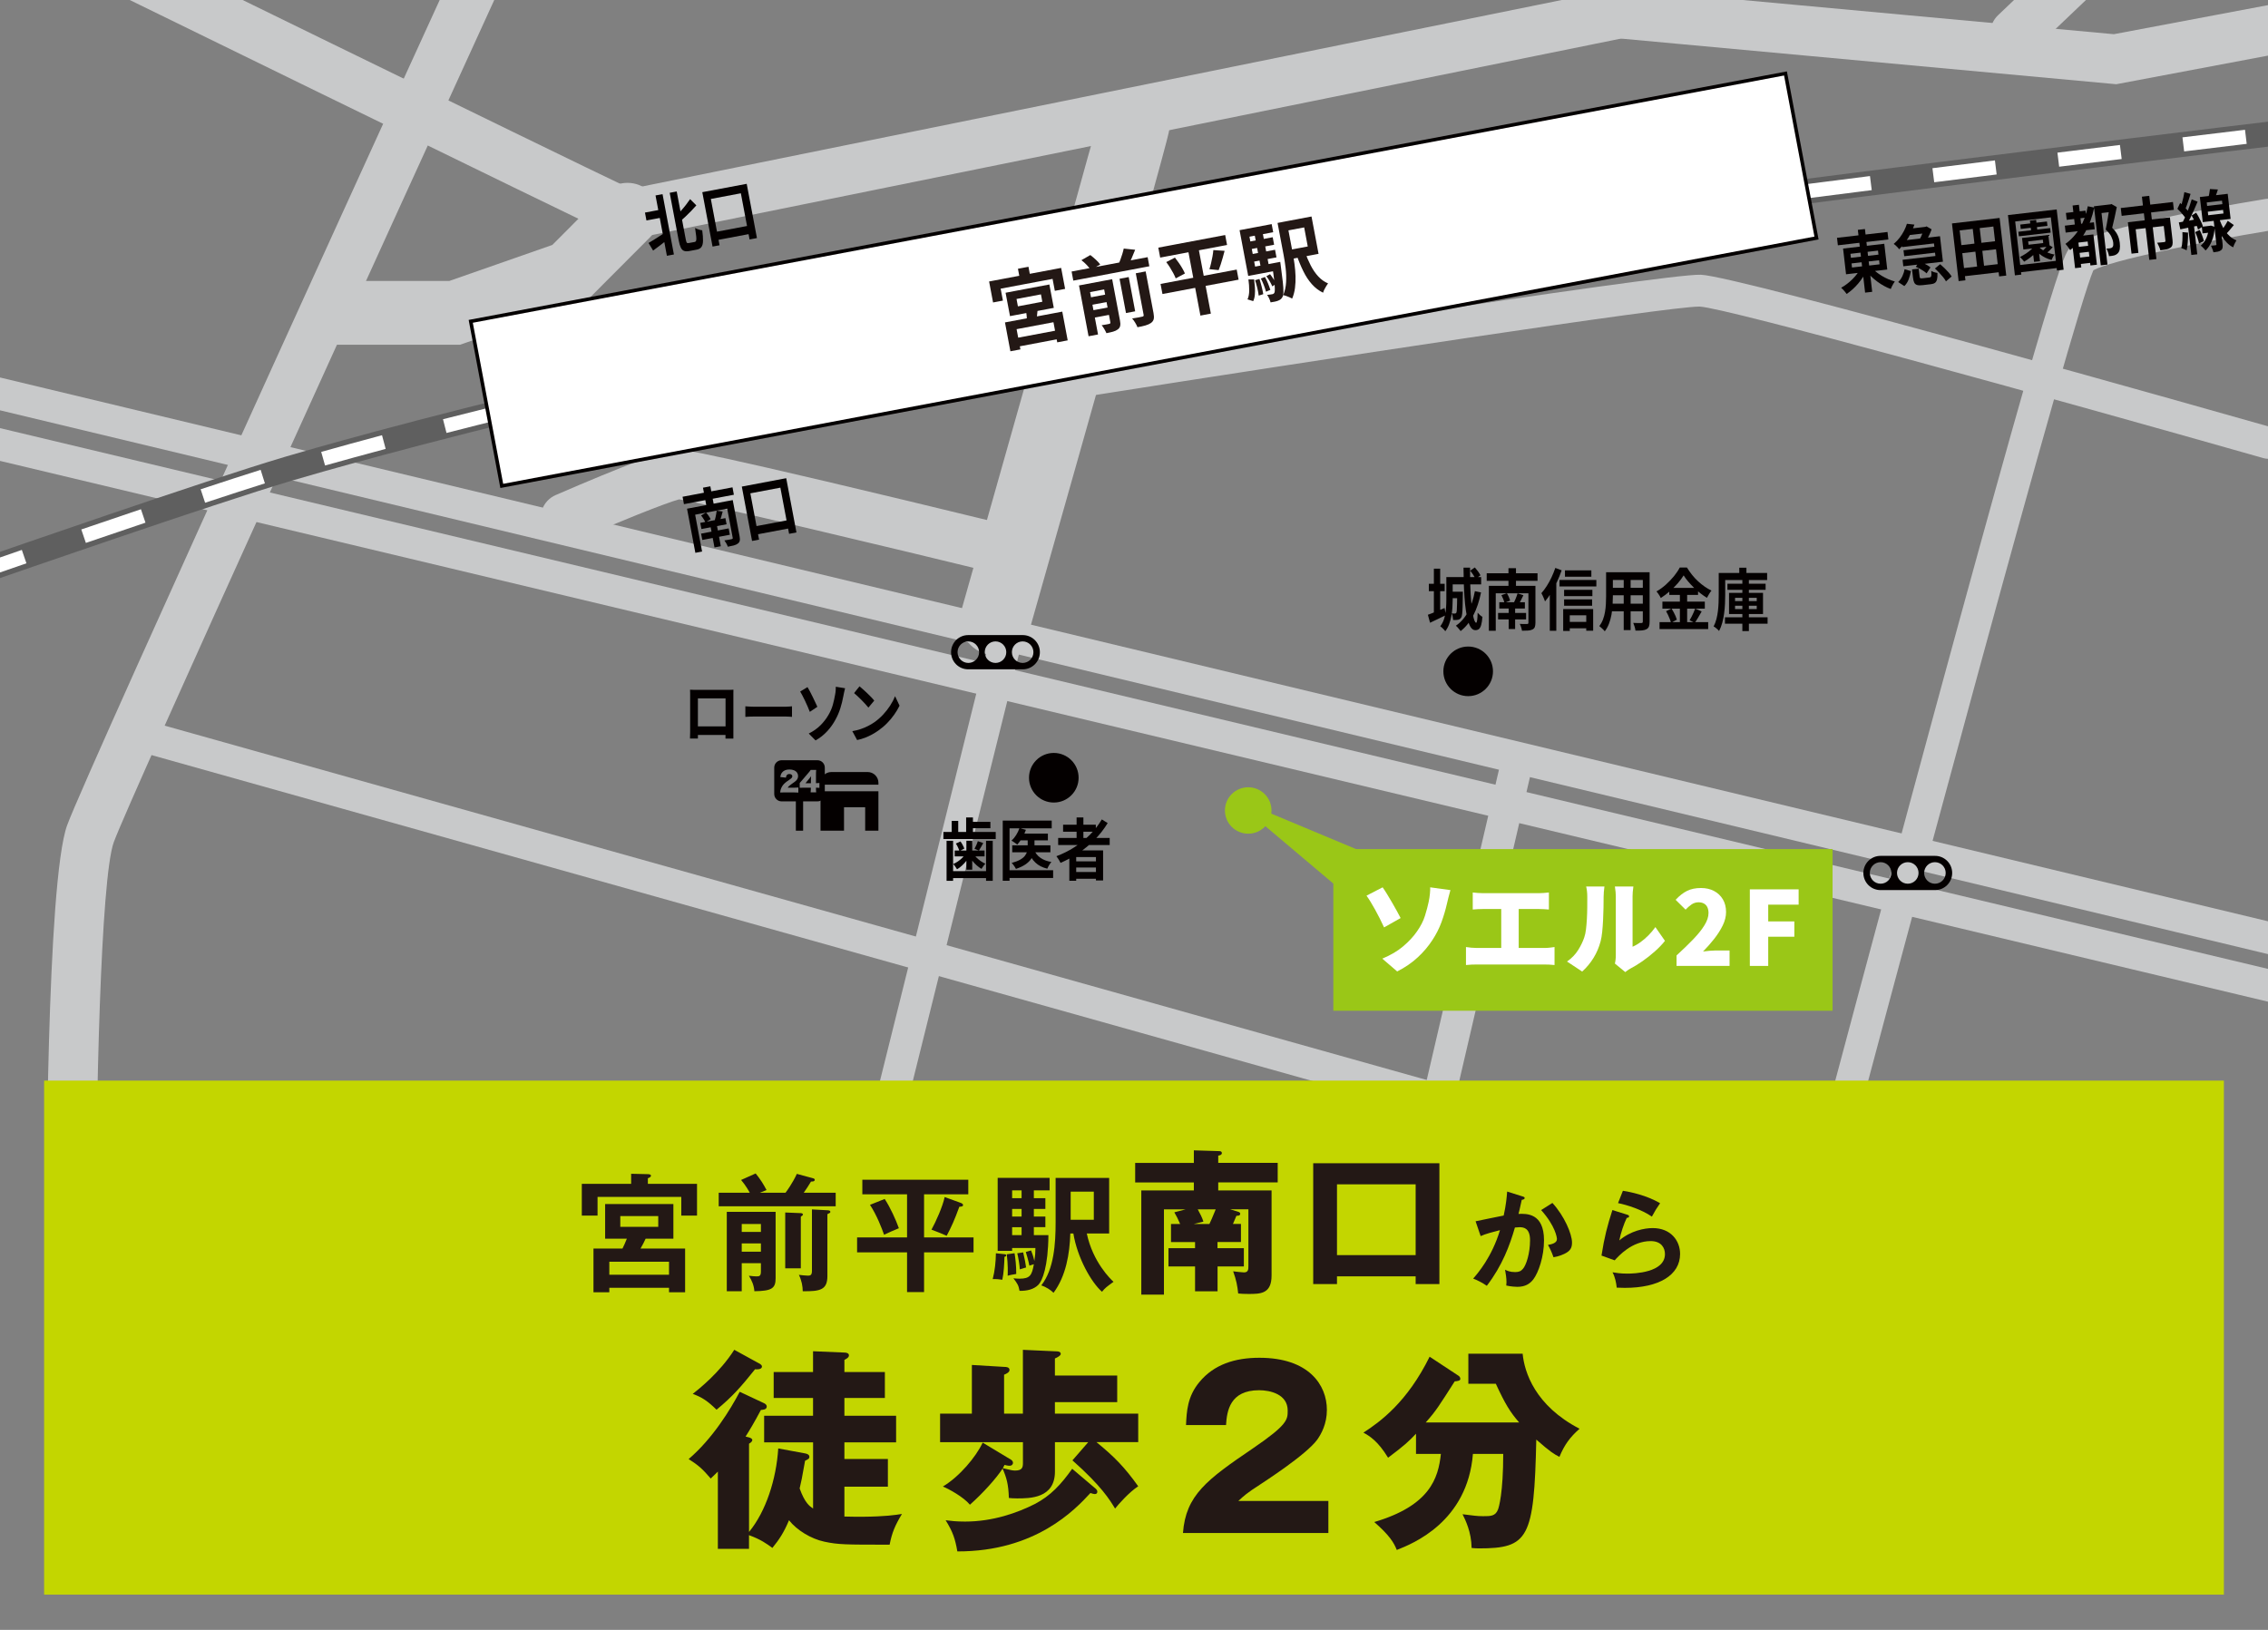
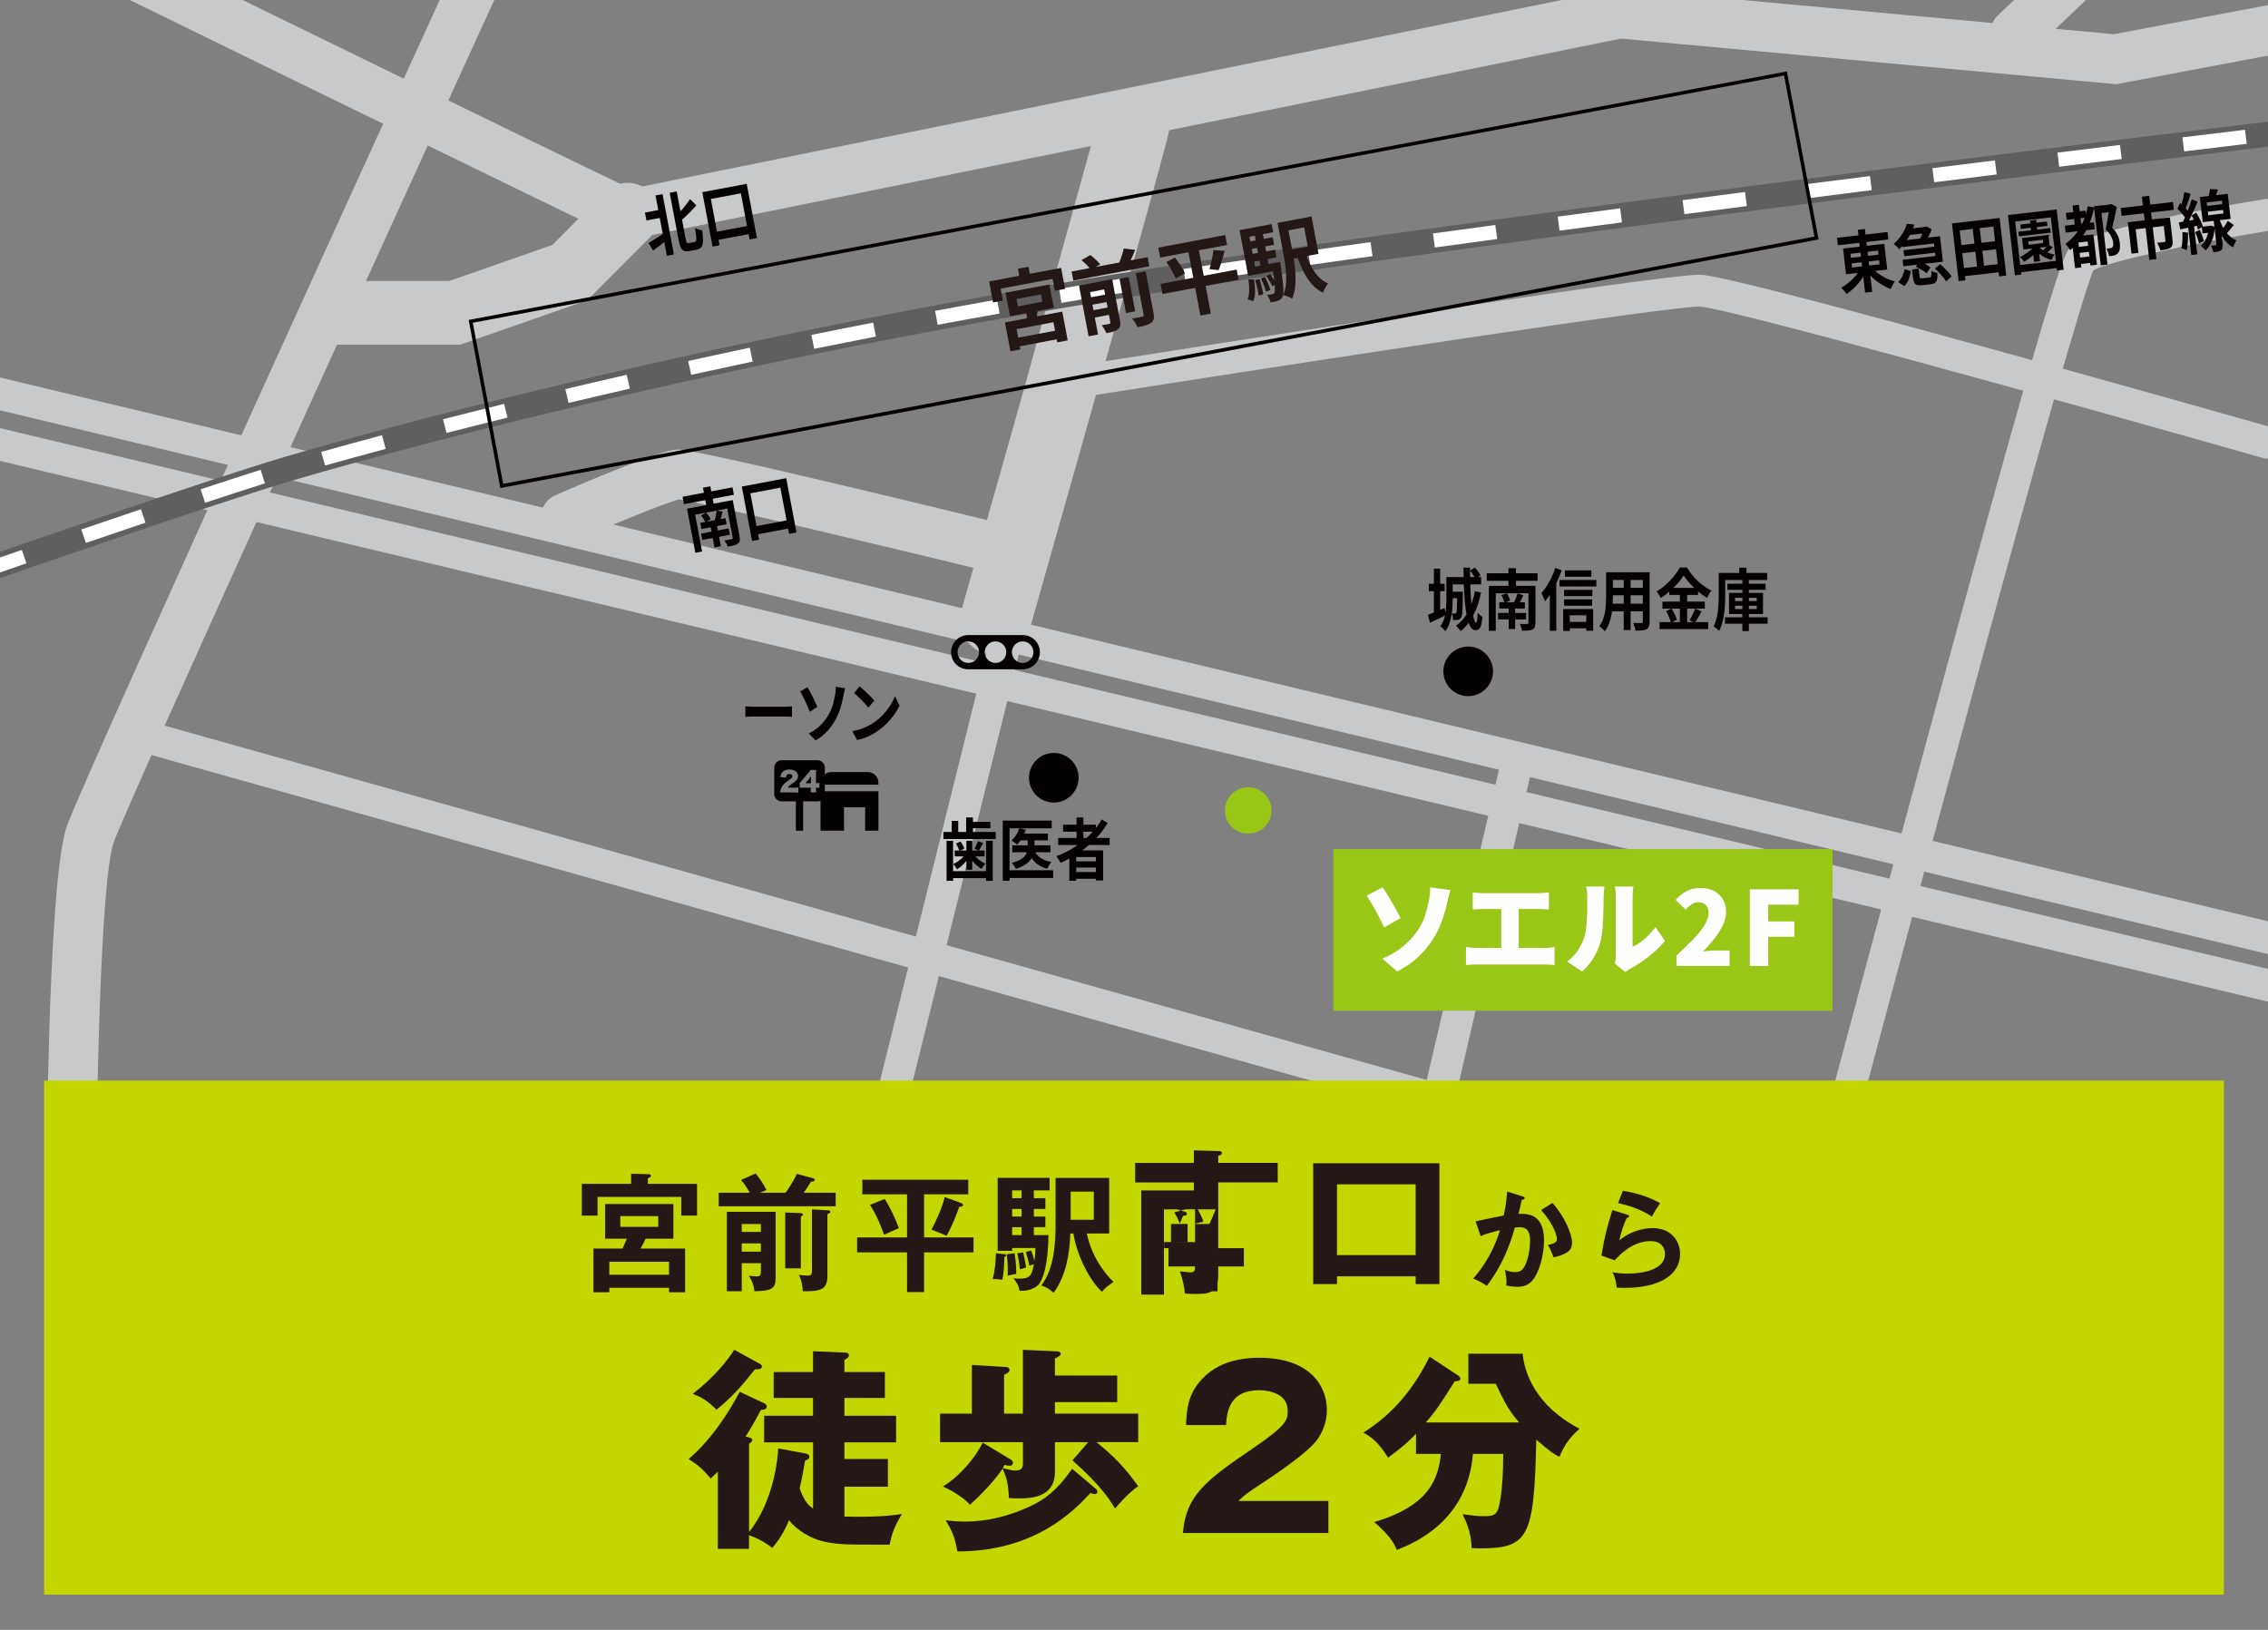
<svg xmlns="http://www.w3.org/2000/svg" id="_レイヤー_6" data-name="レイヤー 6" viewBox="0 0 640 460">
  <rect x="0" y="0" width="640" height="460" fill="#808080" stroke="none" />
  <defs>
    <style>
      .cls-1 {
        fill: none;
      }

      .cls-2 {
        fill: #5f5f5f;
      }

      .cls-3 {
        fill: #040000;
      }

      .cls-4 {
        fill: #c8c9ca;
      }

      .cls-5 {
        fill: #231815;
      }

      .cls-6 {
        fill: #fff;
      }

      .cls-7 {
        fill: #c3d600;
      }

      .cls-8 {
        fill: #9ac717;
      }

      .cls-9 {
        clip-path: url(#clippath);
      }
    </style>
    <clipPath id="clippath">
      <rect class="cls-1" width="640" height="460" />
    </clipPath>
  </defs>
  <g class="cls-9">
    <g>
      <path class="cls-4" d="M20.06,357.52c-3.86,0-7-3.13-7-6.99,0-10.36.08-101.66,5.89-117.63,5.58-15.36,110.55-244.79,115.02-254.55,1.61-3.52,5.76-5.06,9.28-3.45,3.51,1.61,5.06,5.76,3.45,9.28C108.95,66.66,36.42,225.81,32.11,237.68c-3.74,10.28-5.08,74.66-5.04,112.83,0,3.87-3.13,7-6.99,7.01h0Z" />
      <path class="cls-4" d="M176.24,67.91l-2.07-.94C163.47,62.1,17.35-9.41,11.14-12.45c-3.47-1.7-4.91-5.89-3.21-9.36,1.7-3.47,5.89-4.91,9.36-3.21,1.46.71,139.85,68.45,160.66,78.31L456.64-3.23l1.03.09,138.83,12.79,58.65-11.06c3.79-.71,7.46,1.78,8.18,5.58.72,3.8-1.78,7.46-5.58,8.18l-60.57,11.42-139.76-12.88-281.16,57.01Z" />
      <path class="cls-4" d="M568.65,16.37c-1.85,0-3.69-.73-5.07-2.17-2.67-2.8-2.56-7.23.24-9.9l35.96-34.27c2.8-2.67,7.23-2.56,9.9.24,2.67,2.8,2.56,7.23-.24,9.9l-35.96,34.27c-1.36,1.29-3.09,1.93-4.83,1.93Z" />
      <path class="cls-4" d="M457.01,10.84c-3.33,0-6.28-2.38-6.88-5.77l-7.31-40.83c-.68-3.81,1.85-7.44,5.66-8.12,3.82-.68,7.44,1.85,8.12,5.66l7.31,40.83c.68,3.81-1.85,7.44-5.66,8.12-.42.07-.83.11-1.24.11Z" />
      <path class="cls-4" d="M129.86,97.29h-35.27c-4.97,0-9-4.03-9-9s4.03-9,9-9h32.21l29.06-10.16,14.83-14.88c3.51-3.52,9.21-3.53,12.73-.02,3.52,3.51,3.53,9.21.02,12.73l-17.75,17.8-35.84,12.53Z" />
      <path class="cls-4" d="M651.94,272.01c-.35,0-.7-.04-1.05-.12L-2.75,115.14c-2.42-.58-3.91-3.01-3.33-5.43.58-2.42,3-3.91,5.43-3.33l653.64,156.75c2.42.58,3.91,3.01,3.33,5.43-.5,2.06-2.34,3.45-4.37,3.45Z" />
      <path class="cls-4" d="M646.44,284.11c-.35,0-.7-.04-1.05-.12L-34.96,121.74c-2.42-.58-3.91-3-3.33-5.42.58-2.42,3.01-3.92,5.42-3.33l680.36,162.25c2.42.58,3.91,3,3.33,5.42-.49,2.07-2.34,3.46-4.37,3.46Z" />
      <path class="cls-4" d="M405.35,314.74c-.4,0-.81-.05-1.22-.17L40.35,212.43c-2.39-.67-3.79-3.16-3.12-5.55.67-2.39,3.15-3.79,5.55-3.12l363.78,102.15c2.39.67,3.79,3.16,3.12,5.55-.56,1.99-2.36,3.28-4.33,3.28Z" />
      <path class="cls-4" d="M241.65,355.02c-.36,0-.73-.04-1.09-.13-2.41-.6-3.88-3.04-3.28-5.45l42.57-171.19c.6-2.41,3.05-3.88,5.45-3.28,2.41.6,3.88,3.04,3.28,5.45l-42.57,171.19c-.51,2.05-2.35,3.42-4.36,3.42Z" />
      <path class="cls-4" d="M405.34,355.02c-2.49,0-4.5-2.01-4.5-4.5v-38.13l22.9-98.4c.56-2.42,2.99-3.93,5.4-3.36,2.42.56,3.93,2.98,3.36,5.4l-22.66,97.4v37.1c0,2.49-2.01,4.5-4.5,4.5Z" />
      <path class="cls-4" d="M502.89,383.35c-.38,0-.77-.05-1.15-.15-2.4-.63-3.83-3.1-3.2-5.5.2-.75,20.12-76.09,40.37-151.04,41.29-152.79,43.54-155.01,45.18-156.63,5.1-5.02,36.76-10.84,55.18-13.87,2.45-.4,4.77,1.26,5.17,3.71.4,2.45-1.26,4.77-3.71,5.17-20.85,3.42-45.28,8.58-50.01,11.23-6.05,14.04-52.94,188.2-83.48,303.73-.53,2.02-2.35,3.35-4.35,3.35Z" />
      <path class="cls-4" d="M284.22,162.36c-.55,0-1.11-.07-1.66-.2-31.71-7.73-83.24-20.03-90.9-21.23-3.75.97-17.75,6.64-29.29,11.64-3.55,1.54-7.67-.09-9.21-3.64-1.54-3.55.09-7.67,3.64-9.21,19.32-8.37,30.85-12.69,34.29-12.85,1.21-.06,4.91-.21,94.79,21.68,3.76.92,6.06,4.7,5.14,8.46-.78,3.2-3.64,5.34-6.79,5.34Z" />
      <path class="cls-4" d="M280.92,184.94c-.9,0-1.82-.12-2.73-.38-5.31-1.51-8.4-7.04-6.89-12.35,5.48-19.32,12-42.33,18.11-64.01,0-.02.01-.05.02-.07,0,0,5.13-18.87,10.32-37.74,3.01-10.96,5.43-19.7,7.19-25.96,1-3.57,1.85-6.55,2.45-8.63.33-1.11.59-1.99.77-2.58,2.92-9.28,11.42-7.71,11.78-7.64,5.15,1.02,8.64,5.93,7.99,11.14-.12.95-.48,3.83-39.39,140.95-1.25,4.4-5.26,7.27-9.62,7.27Z" />
      <path class="cls-4" d="M640,129.48c-.41,0-.82-.06-1.23-.17-59.98-17.04-151.85-42.5-159.13-42.78-.06,0-.13,0-.21,0-8.82,0-107.61,15.07-172.46,25.29-2.45.38-4.76-1.29-5.15-3.74-.39-2.46,1.29-4.76,3.74-5.15,16.75-2.64,163.93-25.78,174.41-25.39,10.6.39,145.87,38.75,161.26,43.12,2.39.68,3.78,3.17,3.1,5.56-.56,1.98-2.37,3.27-4.33,3.27Z" />
      <g>
        <path class="cls-2" d="M-.55,163.34l-2.3-6.61c.61-.21,61.02-21.22,83.26-27.8,11.8-3.5,119.37-34.77,259.39-55.4,129.99-19.16,317.82-41.3,319.71-41.52l.82,6.95c-1.88.22-189.62,22.35-319.5,41.49-139.54,20.56-246.67,51.7-258.42,55.19C60.32,142.18.05,163.13-.55,163.34Z" />
        <g>
          <path class="cls-6" d="M-1.04,161.93l-1.31-3.78s3.24-1.13,8.51-2.95l1.3,3.78c-5.26,1.82-8.5,2.94-8.5,2.94Z" />
          <path class="cls-6" d="M24.23,153.22l-1.29-3.79c5.28-1.8,11.01-3.75,16.83-5.71l1.28,3.79c-5.81,1.96-11.54,3.91-16.81,5.71ZM57.88,141.89l-1.26-3.8c6.61-2.18,12.3-4.03,16.93-5.49l1.2,3.82c-4.61,1.45-10.28,3.29-16.87,5.47ZM91.73,131.39l-1.09-3.85c5.35-1.51,11.12-3.09,17.16-4.71l1.03,3.86c-6.02,1.61-11.78,3.19-17.11,4.69ZM126,122.2l-.99-3.88c5.66-1.45,11.46-2.91,17.24-4.34l.96,3.88c-5.77,1.42-11.56,2.88-17.21,4.33ZM160.45,113.7l-.92-3.89c5.72-1.36,11.54-2.71,17.31-4.03l.89,3.9c-5.76,1.32-11.57,2.67-17.28,4.03ZM195.05,105.79l-.86-3.91c5.76-1.27,11.61-2.53,17.38-3.75l.83,3.91c-5.76,1.22-11.59,2.48-17.34,3.74ZM229.76,98.44l-.8-3.92c5.79-1.18,11.66-2.34,17.43-3.47l.76,3.93c-5.76,1.12-11.62,2.29-17.4,3.46ZM264.6,91.66l-.73-3.93c5.85-1.09,11.74-2.16,17.49-3.18l.7,3.94c-5.74,1.02-11.61,2.08-17.46,3.17ZM299.54,85.46l-.67-3.94c5.8-.98,11.7-1.95,17.54-2.88l.63,3.95c-5.83.93-11.72,1.9-17.51,2.88ZM334.57,79.87l-.6-3.96c2.01-.3,4.02-.6,6.04-.9,3.8-.56,7.65-1.12,11.54-1.69l.57,3.96c-3.89.56-7.73,1.12-11.53,1.68-2.02.3-4.03.6-6.03.9ZM369.71,74.76l-.56-3.96c5.8-.82,11.68-1.65,17.6-2.47l.55,3.96c-5.92.83-11.79,1.65-17.59,2.47ZM404.9,69.85l-.54-3.96c5.84-.8,11.71-1.6,17.59-2.39l.54,3.96c-5.88.79-11.75,1.59-17.59,2.39ZM440.09,65.1l-.53-3.96c5.88-.78,11.76-1.56,17.62-2.34l.52,3.96c-5.86.77-11.74,1.55-17.62,2.34ZM475.32,60.45l-.52-3.97c5.92-.77,11.8-1.53,17.62-2.29l.51,3.97c-5.82.75-11.7,1.51-17.62,2.29ZM510.56,55.9l-.51-3.97c5.96-.76,11.84-1.51,17.63-2.24l.5,3.97c-5.78.73-11.67,1.48-17.62,2.24ZM545.81,51.44l-.5-3.97c6.03-.76,11.91-1.49,17.63-2.2l.49,3.97c-5.72.71-11.6,1.45-17.63,2.2ZM581.07,47.05l-.49-3.97c6.15-.76,12.04-1.48,17.64-2.17l.49,3.97c-5.6.69-11.49,1.41-17.63,2.17ZM616.34,42.73l-.48-3.97c6.51-.79,12.42-1.5,17.65-2.13l.48,3.97c-5.23.63-11.14,1.34-17.64,2.13Z" />
        </g>
      </g>
-       <path class="cls-3" d="M546.05,241.55h-15.4c-2.67,0-4.83,2.16-4.83,4.83s2.16,4.83,4.83,4.83h15.4c2.67,0,4.83-2.16,4.83-4.83s-2.16-4.83-4.83-4.83ZM530.68,249.41c-1.68,0-3.04-1.36-3.04-3.04s1.36-3.04,3.04-3.04,3.04,1.36,3.04,3.04-1.36,3.04-3.04,3.04ZM538.35,249.41c-1.68,0-3.04-1.36-3.04-3.04s1.36-3.04,3.04-3.04,3.04,1.36,3.04,3.04-1.36,3.04-3.04,3.04ZM546.01,249.41c-1.68,0-3.04-1.36-3.04-3.04s1.36-3.04,3.04-3.04,3.04,1.36,3.04,3.04-1.36,3.04-3.04,3.04Z" />
      <path class="cls-3" d="M288.61,179.24h-15.4c-2.67,0-4.83,2.16-4.83,4.83s2.16,4.83,4.83,4.83h15.4c2.67,0,4.83-2.16,4.83-4.83s-2.16-4.83-4.83-4.83ZM273.25,187.1c-1.68,0-3.04-1.36-3.04-3.04s1.36-3.04,3.04-3.04,3.04,1.36,3.04,3.04-1.36,3.04-3.04,3.04ZM280.92,187.1c-1.68,0-3.04-1.36-3.04-3.04s1.36-3.04,3.04-3.04,3.04,1.36,3.04,3.04-1.36,3.04-3.04,3.04ZM288.58,187.1c-1.68,0-3.04-1.36-3.04-3.04s1.36-3.04,3.04-3.04,3.04,1.36,3.04,3.04-1.36,3.04-3.04,3.04Z" />
      <g>
-         <rect class="cls-6" x="133.94" y="55.3" width="377.54" height="47.26" transform="translate(-9.04 61.17) rotate(-10.68)" />
        <path class="cls-3" d="M141.19,137.72l-8.94-47.43.49-.09L504.24,20.15l8.94,47.43-.49.09-371.5,70.06ZM133.42,91.09l8.57,45.46,370.02-69.78-8.57-45.46L133.42,91.09Z" />
      </g>
      <g>
-         <path class="cls-3" d="M194.78,194.66c.33.01.65.02.94.03.3,0,.55,0,.77,0h8.88c.21,0,.45,0,.74,0,.29,0,.57-.02.86-.03-.01.29-.02.6-.02.92,0,.32,0,.63,0,.92v9.31c0,.19,0,.43,0,.71,0,.29,0,.57,0,.86s0,.53,0,.74c0,.21,0,.32,0,.33h-2.23s0-.18,0-.47c0-.29.01-.62.02-1.02,0-.39,0-.76,0-1.1v-8.76h-7.8v9.53c0,.29,0,.56,0,.83s0,.49,0,.67v.31h-2.23s0-.13,0-.32c0-.19.01-.42.02-.7,0-.28.01-.56.02-.85,0-.29,0-.55,0-.78v-10.21c0-.35-.01-.66-.03-.92ZM205.58,205v2.43h-9.71v-2.43h9.71Z" />
        <path class="cls-3" d="M210.33,199.34c.19.01.44.03.74.05.3.02.62.03.95.05.33.01.63.02.91.02h8.67c.38,0,.73-.02,1.07-.05s.61-.05.82-.07v2.98c-.18-.01-.46-.03-.82-.06s-.72-.04-1.07-.04h-8.67c-.46,0-.94,0-1.42.03-.48.02-.88.04-1.18.07v-2.98Z" />
        <path class="cls-3" d="M227.87,193.92c.2.33.44.74.69,1.23s.52,1.01.78,1.55.51,1.05.74,1.55.42.9.57,1.23l-2.13,1.43c-.19-.52-.41-1.05-.65-1.59-.24-.54-.49-1.07-.73-1.6-.25-.53-.49-1.01-.72-1.44s-.44-.81-.62-1.11l2.07-1.25ZM228.21,207.03c1.3-.65,2.4-1.42,3.3-2.32.9-.9,1.64-1.85,2.22-2.85.6-1.01,1.04-2.03,1.31-3.04.27-1.01.47-1.91.6-2.7.09-.43.15-.86.18-1.29.03-.43.04-.77.03-1.01l2.62.42c-.1.37-.19.76-.28,1.19-.09.42-.16.77-.21,1.04-.2,1.12-.48,2.24-.83,3.37-.35,1.13-.82,2.23-1.41,3.3-.62,1.15-1.39,2.23-2.31,3.23-.92,1-2.01,1.87-3.29,2.6l-1.92-1.94Z" />
        <path class="cls-3" d="M240.52,206.35c.84-.14,1.63-.34,2.37-.59.74-.25,1.43-.54,2.07-.87.64-.33,1.22-.67,1.74-1.03.92-.64,1.75-1.38,2.52-2.2.76-.82,1.43-1.68,2-2.57.57-.89,1.02-1.76,1.36-2.61l1.26,2.68c-.41.85-.91,1.7-1.51,2.54-.6.85-1.27,1.66-2.03,2.42-.75.77-1.57,1.45-2.44,2.06-.55.39-1.14.76-1.78,1.11-.64.35-1.31.66-2.01.93s-1.44.48-2.2.64l-1.36-2.51ZM242.54,193.7c.28.23.61.51.98.84s.77.69,1.17,1.07c.4.39.78.76,1.14,1.13.36.37.65.7.87.99l-1.65,1.98c-.2-.27-.47-.58-.81-.95-.33-.37-.7-.75-1.08-1.14-.39-.39-.77-.77-1.15-1.12s-.71-.65-1-.89l1.52-1.9Z" />
      </g>
      <g>
        <g>
          <path class="cls-3" d="M247.88,220.92c0-1.67-1.36-3.03-3.03-3.03h-10.27c-1.67,0-3.03,1.36-3.03,3.03v.54h16.33v-.54Z" />
          <polygon class="cls-3" points="231.54 234.44 238.17 234.44 238.17 227.83 244.14 227.83 244.14 234.44 247.88 234.44 247.88 223.32 231.54 223.32 231.54 234.44" />
        </g>
        <g>
          <path class="cls-3" d="M227.29,221.05h1.54v-.88c0-.34.02-.76.05-1.1-.15.21-.27.37-.47.62l-1.11,1.35Z" />
          <path class="cls-3" d="M230.67,214.56h-10.11c-1.15,0-2.08.93-2.08,2.08v7.45c0,1.15.93,2.08,2.08,2.08h4.02v8.27h2.05v-8.27h4.04c1.15,0,2.08-.93,2.08-2.08v-7.45c0-1.15-.93-2.08-2.08-2.08ZM225.27,223.69c-.44-.04-.76-.05-1.3-.05h-2.67c-.69,0-.86,0-1.14.03.03-.37.07-.6.16-.9.2-.63.56-1.21,1.1-1.71.29-.27.58-.49,1.35-1.01.65-.44.81-.64.81-.99s-.33-.61-.81-.61c-.37,0-.62.12-.79.38-.11.17-.15.32-.19.64l-1.6-.17c.11-.66.25-1,.56-1.35.43-.51,1.13-.78,2.02-.78,1.03,0,1.81.34,2.19.96.17.27.25.56.25.89,0,.56-.23,1.03-.7,1.42-.25.22-.33.27-1.1.81-.66.46-.94.72-1.12,1.06h1.77c.57,0,.92-.02,1.22-.05v1.44ZM231.24,222.36c-.23-.03-.51-.05-.75-.05h-.23v.38c0,.43.02.65.06.94h-1.57c.04-.26.06-.58.06-.95v-.37h-2.15c-.49,0-.71,0-.99.03v-1.36q.34-.38.73-.84l1.65-1.93c.37-.42.51-.61.71-.91h1.56c-.05.45-.06.75-.06,1.26v2.47h.22c.24,0,.49-.02.75-.06v1.39Z" />
        </g>
      </g>
      <g>
        <path class="cls-5" d="M279.11,79.44l20.33-3.83,1.12,5.92-2.9.55-.64-3.37-14.65,2.76.64,3.37-2.78.52-1.12-5.92ZM283.58,91l16.18-3.05,1.53,8.11-2.95.56-1.07-5.68-10.4,1.96,1.08,5.71-2.83.53-1.53-8.14ZM283.76,82.62l12.36-2.33,1.25,6.6-12.36,2.33-1.25-6.6ZM285.77,95.59l13.44-2.53.46,2.43-13.44,2.54-.46-2.43ZM286.85,84.38l.39,2.08,6.89-1.3-.39-2.08-6.89,1.3ZM287.25,75.85l2.97-.56.64,3.4-2.97.56-.64-3.4ZM289.46,87.06l3.38-.05c-.09.75-.16,1.49-.22,2.21-.06.73-.12,1.36-.18,1.89l-2.59-.12c-.03-.58-.08-1.24-.15-1.97-.07-.74-.16-1.39-.25-1.96Z" />
        <path class="cls-5" d="M302.39,76.63l21.46-4.05.48,2.57-21.46,4.05-.48-2.57ZM304.48,80.56l7.43-1.4.45,2.38-4.76.9,2.25,11.96-2.67.5-2.7-14.34ZM305.16,73.43l2.51-1.45c.51.39,1.04.83,1.57,1.32.53.49.94.94,1.23,1.35l-2.69,1.53c-.24-.4-.6-.86-1.1-1.38s-1-.98-1.52-1.37ZM306.71,84.12l6.11-1.15.4,2.1-6.11,1.15-.4-2.1ZM307.4,87.76l6.11-1.15.39,2.08-6.11,1.15-.39-2.08ZM311.13,79.31l2.71-.51,2.21,11.7c.11.58.13,1.07.05,1.45-.07.39-.29.72-.64,1-.37.28-.82.5-1.36.65-.53.15-1.16.29-1.88.43-.15-.35-.35-.74-.6-1.17-.25-.43-.5-.79-.75-1.07.43-.06.85-.13,1.28-.21.42-.07.71-.13.85-.17.14-.03.24-.08.29-.15.05-.08.06-.18.04-.3l-2.2-11.65ZM317.09,70.15l3.24.34c-.33.84-.67,1.67-1.03,2.48-.36.81-.7,1.51-1.03,2.11l-2.71-.39c.21-.43.42-.91.61-1.43.19-.53.37-1.06.54-1.6.17-.54.29-1.04.39-1.5ZM315.92,78.68l2.59-.49,1.82,9.67-2.59.49-1.82-9.67ZM320.51,77.13l2.78-.53,2.22,11.77c.13.69.15,1.25.06,1.66-.09.42-.35.79-.76,1.11-.42.29-.94.53-1.58.71-.63.18-1.38.35-2.25.5-.13-.37-.35-.79-.64-1.27-.29-.48-.58-.88-.87-1.2.62-.08,1.2-.18,1.74-.28.54-.1.91-.18,1.09-.23.19-.04.31-.09.37-.16.06-.07.08-.18.05-.34l-2.22-11.75Z" />
        <path class="cls-5" d="M326.86,69.89l18.87-3.56.53,2.81-18.87,3.56-.53-2.81ZM327.5,80.13l21.48-4.05.54,2.85-21.49,4.05-.54-2.85ZM329.1,73.97l2.45-1.27c.36.47.73.97,1.1,1.49.37.52.7,1.05,1,1.57.3.52.54.99.72,1.42l-2.6,1.39c-.16-.42-.38-.9-.66-1.43-.28-.52-.59-1.07-.94-1.63-.35-.56-.71-1.07-1.07-1.54ZM335.06,69.57l2.95-.56,3.68,19.5-2.95.56-3.68-19.5ZM342.38,70.58l3.19.21c-.17.67-.35,1.33-.54,1.98-.19.66-.38,1.28-.57,1.88-.19.6-.38,1.12-.57,1.58l-2.61-.26c.17-.5.32-1.07.47-1.7.15-.63.28-1.27.4-1.91.12-.64.19-1.23.24-1.78Z" />
        <path class="cls-5" d="M349.79,64.96l9.06-1.71.43,2.29-6.7,1.26,1.78,9.41-2.36.45-2.21-11.7ZM351.82,75.69l8.07-1.52.41,2.19-8.07,1.52-.41-2.19ZM351.85,68.33l7.29-1.38.4,2.12-7.29,1.38-.4-2.12ZM352.29,78.87h1.61c.09.74.16,1.49.22,2.23.05.75.04,1.45-.02,2.12-.06.66-.21,1.25-.46,1.77l-1.61-.5c.32-.71.48-1.56.48-2.56,0-.99-.07-2.01-.22-3.06ZM352.51,71.87l7.29-1.38.41,2.15-7.29,1.37-.4-2.15ZM353.91,65.58l2.29-.43,2.01,10.64-2.29.43-2.01-10.64ZM354.17,79.08l1.23-.35c.22.66.43,1.39.63,2.19.2.8.35,1.5.45,2.1l-1.29.41c-.07-.61-.19-1.31-.39-2.11-.19-.8-.4-1.55-.63-2.24ZM355.79,78.61l1.16-.44c.32.56.61,1.18.89,1.87.28.69.49,1.28.63,1.77l-1.22.52c-.13-.51-.33-1.12-.6-1.82-.27-.7-.56-1.34-.86-1.91ZM357.35,77.97l1.04-.59c.34.42.67.89.99,1.4.32.51.56.96.73,1.35l-1.09.69c-.16-.41-.39-.88-.71-1.42-.31-.53-.63-1.02-.96-1.44ZM358.89,74.36l2.38-.45c.08.51.12.83.13.97.26,1.92.46,3.48.59,4.69.13,1.21.19,2.13.18,2.79,0,.65-.09,1.12-.25,1.41-.16.31-.33.54-.54.7-.21.16-.45.29-.74.4-.23.09-.53.18-.9.26-.38.08-.78.15-1.2.21-.08-.34-.21-.72-.4-1.12-.18-.4-.38-.73-.59-.99.32-.03.61-.06.86-.1.25-.04.46-.07.62-.1.14-.03.26-.07.34-.13.09-.06.17-.15.24-.28.1-.18.14-.55.13-1.1,0-.55-.07-1.37-.18-2.46-.12-1.09-.32-2.52-.61-4.31l-.08-.4ZM360.5,62.92l2.59-.49,1.72,9.1c.18.94.34,1.96.49,3.06s.24,2.21.28,3.35c.04,1.14-.02,2.25-.15,3.33-.14,1.08-.41,2.08-.8,3-.18-.11-.44-.24-.75-.37s-.64-.26-.96-.38c-.32-.12-.6-.2-.81-.24.47-1.13.74-2.35.81-3.66.07-1.31.03-2.62-.13-3.93-.16-1.31-.34-2.54-.56-3.67l-1.72-9.1ZM361.84,62.66l8.25-1.56,1.99,10.54-8.25,1.56-.48-2.57,5.68-1.07-1.01-5.38-5.68,1.07-.49-2.59ZM368.21,71.06c.49,1.37,1.04,2.66,1.66,3.86s1.33,2.24,2.14,3.11,1.72,1.52,2.75,1.95c-.16.21-.33.47-.52.78-.19.31-.37.63-.53.95-.16.32-.28.62-.35.9-1.2-.57-2.25-1.38-3.17-2.41s-1.72-2.25-2.41-3.66c-.7-1.41-1.34-2.96-1.92-4.66l2.36-.83Z" />
      </g>
      <g>
        <path class="cls-3" d="M182,60l4.71-.89.42,2.22-4.71.89-.42-2.22ZM183.02,68.56c.41-.23.87-.51,1.4-.83.53-.33,1.09-.68,1.67-1.07.58-.39,1.16-.77,1.74-1.15l.74,1.95c-.71.57-1.45,1.14-2.2,1.71-.75.57-1.44,1.08-2.07,1.55l-1.29-2.15ZM184.98,55.16l1.98-.37,3.21,17.03-1.98.37-3.21-17.03ZM188.98,54.41l1.98-.37,2.54,13.46c.1.52.2.85.3.98.1.13.3.17.6.11.06-.01.17-.03.32-.06.15-.03.31-.06.49-.09s.34-.06.49-.09c.15-.03.26-.05.33-.06.21-.04.35-.18.42-.41.07-.23.07-.63.01-1.19-.06-.56-.16-1.34-.32-2.35.18.11.4.21.64.3.24.1.49.17.73.24.24.06.46.11.65.12.16,1.21.24,2.19.22,2.96-.01.76-.16,1.34-.43,1.73-.27.39-.71.64-1.31.76-.08.02-.23.04-.43.08-.2.04-.42.08-.64.12s-.44.08-.63.12c-.19.04-.33.06-.43.08-.6.11-1.1.1-1.48-.04-.38-.14-.69-.45-.92-.93-.23-.48-.43-1.15-.59-2.02l-2.54-13.44ZM194.74,56.2l1.76,1.76c-.47.54-.97,1.08-1.5,1.63-.53.54-1.07,1.08-1.63,1.6-.55.52-1.1,1.02-1.64,1.48-.11-.24-.28-.51-.5-.82-.22-.31-.42-.58-.59-.79.5-.47,1-.98,1.5-1.54.5-.56.97-1.12,1.42-1.7.44-.57.84-1.11,1.18-1.62Z" />
        <path class="cls-3" d="M198.17,54.24l12.54-2.36,2.89,15.31-2.08.39-2.46-13.03-8.47,1.6,2.46,13.07-1.98.37-2.89-15.35ZM201.29,65.58l10.81-2.04.43,2.3-10.81,2.04-.43-2.3Z" />
      </g>
      <g>
        <path class="cls-3" d="M518.38,67.12l14.25-1.65.24,2.11-14.25,1.65-.24-2.11ZM525,75.71l1.73.6c-.3.67-.66,1.33-1.07,1.96-.41.63-.86,1.24-1.35,1.81-.49.57-1.01,1.1-1.55,1.59s-1.1.92-1.66,1.29c-.13-.18-.28-.38-.46-.6s-.37-.44-.56-.64-.37-.38-.53-.51c.56-.31,1.11-.67,1.65-1.08.54-.41,1.05-.86,1.54-1.34.49-.48.92-.99,1.31-1.51.39-.52.71-1.05.96-1.58ZM520.09,70.15l11.63-1.35.84,7.27-11.63,1.34-.84-7.27ZM522.17,71.63l.13,1.13,7.78-.9-.13-1.13-7.78.9ZM522.48,74.35l.13,1.15,7.78-.9-.13-1.15-7.78.9ZM524.25,64.87l2.01-.23,2.05,17.72-2,.23-2.05-17.72ZM528.05,75.43c.38.44.82.87,1.33,1.27.51.41,1.05.79,1.64,1.15.59.36,1.2.67,1.82.94.63.26,1.25.48,1.86.65-.13.17-.27.38-.42.63-.15.25-.29.51-.42.78-.13.26-.23.5-.31.71-.63-.22-1.27-.51-1.9-.86-.64-.35-1.26-.75-1.87-1.2-.61-.45-1.19-.93-1.73-1.45s-1.04-1.07-1.48-1.65l1.48-.97Z" />
        <path class="cls-3" d="M538.11,63.16l2.11.23c-.29.82-.63,1.64-1.03,2.45-.4.81-.87,1.59-1.4,2.34-.54.75-1.16,1.47-1.87,2.17-.12-.17-.27-.34-.44-.54-.18-.2-.37-.38-.57-.56-.2-.17-.37-.31-.53-.41.66-.56,1.23-1.16,1.72-1.81.48-.64.89-1.29,1.23-1.96.33-.66.6-1.3.78-1.93ZM537.42,75.97l1.82.54c-.15.79-.36,1.57-.63,2.31s-.69,1.39-1.23,1.92l-1.74-1.14c.48-.45.87-1,1.18-1.64.3-.64.51-1.3.62-1.99ZM536.55,67.93l10.89-1.26.83,7.19-11.18,1.29-.21-1.83,9.27-1.07-.41-3.55-8.98,1.04-.21-1.81ZM537.14,70.63l9.47-1.09.19,1.68-9.46,1.09-.2-1.68ZM538.04,64.64l5.26-.61.21,1.77-5.26.61-.21-1.77ZM539.55,76.03l1.88-.22.26,2.25c.03.25.09.4.19.46.1.05.32.06.66.02.06,0,.18-.02.35-.04.17-.02.36-.04.57-.07.21-.02.4-.05.59-.07s.32-.04.4-.05c.19-.02.33-.08.41-.17.08-.09.13-.27.15-.53.02-.26,0-.65-.03-1.16.14.09.31.17.51.26.2.08.41.15.63.2s.42.09.6.12c.03.79-.01,1.4-.12,1.84s-.3.76-.58.96c-.28.2-.67.33-1.16.38-.09,0-.21.02-.37.04-.16.02-.33.04-.52.06-.19.02-.38.04-.58.07-.2.02-.38.04-.53.06-.15.02-.27.03-.34.04-.65.08-1.16.06-1.54-.05s-.64-.34-.81-.68c-.17-.34-.29-.83-.36-1.46l-.26-2.27ZM540.61,75.32l1.01-1.53c.36.12.74.28,1.13.46.39.18.76.38,1.12.6.36.21.65.42.88.62l-1.09,1.69c-.21-.22-.48-.44-.82-.66-.34-.22-.7-.44-1.09-.65-.39-.21-.77-.39-1.13-.54ZM542.92,64.07l.43-.05.29-.13,1.43.83c-.14.41-.31.86-.53,1.34s-.44.95-.68,1.4c-.24.45-.48.85-.71,1.21-.2-.16-.46-.32-.77-.5s-.58-.33-.82-.44c.2-.3.4-.65.58-1.05.18-.4.35-.79.5-1.19.15-.39.26-.73.32-1l-.05-.42ZM546.01,75.78l1.48-1.22c.38.33.78.69,1.2,1.09.41.4.8.8,1.16,1.21.36.41.66.8.88,1.17l-1.6,1.37c-.2-.36-.46-.75-.8-1.17s-.72-.84-1.12-1.28c-.41-.43-.81-.82-1.21-1.17Z" />
        <path class="cls-3" d="M550.82,63.06l13.44-1.55,1.88,16.27-2.01.23-1.63-14.08-9.51,1.1,1.63,14.08-1.92.22-1.88-16.27ZM552.64,69.28l11.29-1.31.26,2.27-11.29,1.31-.26-2.27ZM553.39,75.75l11.21-1.3.26,2.29-11.21,1.3-.26-2.28ZM556.55,63.44l1.96-.23,1.5,12.98-1.96.23-1.5-12.98Z" />
        <path class="cls-3" d="M566.62,60.7l13.75-1.59,1.96,17.01-1.88.22-1.73-14.99-10.06,1.16,1.73,14.99-1.81.21-1.96-17.01ZM569.43,74.86l11.73-1.36.24,2.04-11.73,1.36-.23-2.04ZM569.55,65.41l8.97-1.04.15,1.28-8.97,1.04-.15-1.28ZM574.43,68.92l1.51.44c-.34.6-.77,1.18-1.29,1.74-.52.56-1.07,1.07-1.67,1.53-.6.46-1.19.87-1.79,1.22-.08-.12-.19-.26-.34-.43-.15-.17-.3-.33-.45-.49-.15-.16-.28-.29-.4-.39.58-.29,1.16-.62,1.73-1,.57-.38,1.09-.79,1.56-1.23.47-.44.85-.9,1.13-1.38ZM570.1,63.38l7.52-.87.14,1.23-7.53.87-.14-1.23ZM570.59,67.17l7.43-.86.38,3.25-7.43.86-.38-3.25ZM572.32,68.13l.11.94,4.14-.48-.11-.94-4.14.48ZM572.82,62.26l1.75-.2.4,3.49-1.75.2-.4-3.49ZM573.55,70.17l1.69-.19.43,3.74-1.69.19-.43-3.74ZM575.28,69.61c.32.36.72.69,1.21,1,.48.31,1,.56,1.56.77.56.2,1.13.36,1.7.46-.14.18-.29.42-.45.73-.16.31-.29.57-.38.8-.6-.15-1.2-.37-1.79-.66-.59-.29-1.14-.65-1.66-1.07s-.96-.86-1.34-1.33l1.16-.69ZM577.99,69.03l1.26.73c-.3.37-.64.71-.99,1.03s-.69.6-.98.84l-1.04-.66c.19-.17.39-.38.61-.61.22-.23.44-.46.64-.7.2-.23.37-.45.51-.64Z" />
        <path class="cls-3" d="M582.67,63.69l8.21-.95.23,1.96-8.21.95-.23-1.96ZM589.16,58.21l1.8.37c-.53,2.57-1.37,4.88-2.52,6.92s-2.58,3.74-4.27,5.09c-.08-.16-.2-.34-.37-.56-.16-.22-.32-.44-.49-.66-.17-.22-.32-.4-.47-.54,1.62-1.16,2.97-2.64,4.05-4.46s1.84-3.87,2.26-6.16ZM582.97,60.09l5.53-.64.23,1.96-5.53.64-.23-1.96ZM586.3,66.67l3.38-.39.21,1.79-3.39.39.81,7.02-1.75.2-.87-7.51.91-1.42.69-.08ZM584.86,58l1.78-.21.77,6.64-1.78.21-.77-6.64ZM586.02,69.74l4.09-.47.2,1.7-4.09.47-.2-1.7ZM586.37,72.76l4.04-.47.21,1.81-4.04.47-.21-1.81ZM588.9,66.37l1.83-.21.99,8.55-1.83.21-.99-8.55ZM590.88,58.22l4.73-.55.25,2.13-2.84.33,1.68,14.54-1.89.22-1.93-16.67ZM595.17,57.73l.37-.04.28-.11,1.51.86c-.18.94-.39,1.93-.62,2.97-.23,1.04-.45,2-.68,2.88.53.51.94,1.01,1.23,1.5.29.49.51.96.64,1.43.13.46.22.9.27,1.3.08.71.08,1.3,0,1.79-.08.49-.27.88-.56,1.17-.27.29-.63.49-1.08.62-.18.05-.39.09-.64.12-.25.03-.5.06-.75.08-.05-.31-.14-.68-.27-1.09-.14-.41-.29-.76-.48-1.05.21,0,.39-.02.57-.04.17-.01.32-.03.45-.04.13-.03.25-.06.36-.1.11-.04.21-.09.29-.17.14-.12.22-.29.26-.51.03-.22.03-.49,0-.82-.06-.52-.24-1.09-.55-1.73-.31-.64-.83-1.29-1.57-1.96.11-.48.21-1.01.31-1.59.1-.58.2-1.16.3-1.74.1-.58.19-1.13.26-1.65.08-.52.14-.95.18-1.3l-.09-.78Z" />
        <path class="cls-3" d="M598.45,58.71l14.73-1.7.26,2.21-14.73,1.7-.26-2.21ZM600.46,62.72l10.57-1.22.26,2.21-8.63,1,.77,6.66-1.94.22-1.03-8.87ZM604.42,55.51l2.07-.24.44,3.83-2.07.24-.44-3.83ZM604.96,60.06l2.02-.23,1.54,13.29-2.02.23-1.54-13.29ZM610.31,61.58l2.01-.23.74,6.42c.06.54.05.99-.03,1.33-.09.35-.28.63-.59.84-.32.22-.71.37-1.17.46-.46.09-1.01.17-1.64.25-.08-.32-.21-.69-.39-1.1-.18-.41-.35-.76-.51-1.05.27-.02.54-.04.82-.06.27-.02.52-.04.74-.07.22-.03.37-.04.44-.05.14-.03.23-.07.28-.12.05-.05.06-.14.05-.26l-.73-6.36Z" />
        <path class="cls-3" d="M614.44,58.92l.77-1.64c.3.27.62.57.95.89.33.32.64.64.92.96.29.32.51.63.66.92l-.83,1.84c-.15-.29-.37-.61-.64-.96-.27-.35-.57-.7-.89-1.05s-.63-.67-.94-.95ZM614.84,62.78c.71-.12,1.55-.27,2.52-.45.96-.18,1.95-.37,2.94-.56l.25,1.85c-.93.2-1.86.39-2.79.58-.93.19-1.76.37-2.5.53l-.42-1.94ZM616.4,54.22l1.75.5c-.16.52-.32,1.04-.5,1.58-.18.54-.35,1.05-.52,1.55-.17.5-.34.93-.5,1.31l-1.36-.47c.15-.41.29-.88.44-1.39.14-.51.28-1.05.41-1.6.12-.55.22-1.05.28-1.49ZM615.85,65.51l1.58.14c.02.92,0,1.82-.07,2.71-.06.89-.17,1.66-.33,2.29-.12-.08-.27-.15-.45-.23-.18-.08-.37-.16-.56-.23-.19-.07-.36-.13-.49-.16.17-.59.27-1.29.31-2.1.04-.81.04-1.61.01-2.41ZM618.47,56.26l1.67.65c-.32.75-.66,1.54-1.03,2.38-.37.83-.74,1.63-1.12,2.41-.38.77-.74,1.45-1.1,2.04l-1.19-.59c.25-.46.51-.98.77-1.55.26-.57.52-1.17.77-1.79s.48-1.24.69-1.85.39-1.17.54-1.69ZM617.4,63.52l1.67-.19.97,8.44-1.67.19-.97-8.44ZM618.45,60.83l1.27-.8c.26.39.52.82.77,1.29.25.47.48.92.68,1.37.2.44.36.84.46,1.2l-1.37.92c-.09-.36-.22-.77-.42-1.23-.2-.46-.41-.93-.65-1.41-.24-.48-.49-.92-.74-1.34ZM619.45,65.52l1.28-.63c.25.49.48,1.03.7,1.61.21.58.38,1.1.48,1.54l-1.37.69c-.09-.45-.23-.97-.43-1.58s-.42-1.15-.65-1.64ZM620.77,55.61l7.86-.91.82,7.08-7.86.91-.82-7.08ZM623.28,63.77l.32-.04.29-.07,1.08.37c-.09,1.55-.37,2.89-.83,4.01s-1.05,2-1.76,2.66c-.1-.14-.24-.3-.4-.47s-.33-.34-.5-.51c-.18-.17-.33-.3-.46-.4.65-.54,1.18-1.25,1.59-2.15.4-.9.64-1.93.71-3.09l-.04-.32ZM621.32,64l2.31-.27.21,1.87-2.31.27-.21-1.87ZM622.71,57.14l.11.98,4.31-.5-.11-.98-4.31.5ZM623.01,59.75l.12,1,4.31-.5-.12-1-4.31.5ZM623.63,53.35l2.23.13c-.16.55-.34,1.09-.54,1.6-.2.51-.38.96-.54,1.33l-1.69-.24c.11-.42.22-.89.32-1.42s.17-.99.21-1.4ZM624.62,61.57l1.71-.2.85,7.36c.05.48.06.87,0,1.17-.05.3-.2.54-.44.72-.24.19-.53.33-.89.4-.36.07-.77.14-1.25.19-.06-.27-.16-.59-.3-.94-.13-.36-.26-.67-.39-.93.28-.02.55-.04.8-.07.26-.03.43-.05.51-.06.11-.01.17-.04.2-.08s.04-.11.02-.21l-.85-7.34ZM626.17,61.47c.19.61.43,1.24.71,1.88.29.64.62,1.25,1.03,1.83.4.58.86,1.11,1.39,1.57.53.46,1.13.83,1.8,1.09-.1.15-.21.34-.33.56s-.24.46-.35.72c-.11.25-.19.48-.25.68-.66-.33-1.25-.77-1.78-1.31-.53-.54-.99-1.14-1.39-1.8-.4-.65-.74-1.32-1.03-1.99-.29-.67-.52-1.31-.71-1.9l.9-1.33ZM628.65,62.33l1.71,1.18c-.42.52-.84,1.04-1.28,1.55-.43.51-.83.95-1.19,1.31l-1.27-.98c.23-.27.46-.58.71-.93.25-.35.49-.72.72-1.1.23-.38.43-.72.59-1.03Z" />
      </g>
      <g>
        <path class="cls-3" d="M192.61,140.2l14.09-2.66.39,2.09-14.09,2.66-.39-2.09ZM193.87,143.57l11.49-2.17.39,2.05-9.59,1.81,1.96,10.4-1.9.36-2.35-12.46ZM197.61,147.57l7.09-1.34.33,1.74-7.1,1.34-.33-1.74ZM197.84,150.6l7.78-1.47.34,1.79-7.78,1.47-.34-1.79ZM197.84,145.47l1.41-.81c.25.26.49.57.73.93.24.35.42.67.56.94l-1.47.92c-.12-.29-.3-.62-.53-.98-.23-.37-.47-.7-.7-.99ZM198.37,137.64l2.08-.39,1.2,6.37-2.08.39-1.2-6.37ZM200.38,147.93l1.79-.34,1.24,6.57-1.79.34-1.24-6.57ZM202.23,144.14l1.7.22c-.13.49-.26.96-.38,1.42-.13.46-.26.86-.39,1.2l-1.44-.23c.07-.25.14-.52.21-.83.07-.31.13-.62.18-.92.05-.31.09-.59.12-.85ZM204.82,141.51l1.95-.37,1.93,10.21c.1.54.12.96.04,1.28-.07.31-.25.58-.54.79-.3.22-.68.4-1.14.52-.47.12-1.02.24-1.67.36-.1-.28-.24-.59-.43-.93-.19-.34-.37-.62-.55-.86.27-.04.54-.07.82-.12.28-.04.53-.08.76-.13s.38-.08.45-.09c.15-.03.24-.07.29-.14.04-.07.05-.17.02-.3l-1.93-10.21Z" />
        <path class="cls-3" d="M209.32,137.33l12.54-2.37,2.89,15.31-2.08.39-2.46-13.03-8.47,1.6,2.46,13.07-1.98.37-2.89-15.35ZM212.45,148.67l10.81-2.04.43,2.3-10.81,2.04-.43-2.3Z" />
      </g>
      <circle class="cls-3" cx="414.3" cy="189.47" r="7" />
      <g>
        <path class="cls-3" d="M402.93,173.5c.6-.2,1.32-.48,2.16-.84.84-.35,1.69-.71,2.55-1.06l.36,2.01c-.75.38-1.52.75-2.3,1.12s-1.5.71-2.16,1.03l-.61-2.26ZM403.2,164.76h4.47v2.09h-4.47v-2.09ZM404.62,160.49h1.78v12.75h-1.78v-12.75ZM408.14,162.87h1.79v6.35c0,.7-.03,1.44-.08,2.24-.05.8-.15,1.6-.3,2.41s-.36,1.58-.63,2.31-.63,1.38-1.07,1.97c-.09-.14-.22-.3-.4-.48s-.36-.36-.54-.53c-.18-.17-.34-.3-.48-.39.53-.7.91-1.47,1.15-2.33.24-.85.4-1.73.46-2.64.07-.9.1-1.76.1-2.57v-6.33ZM408.95,162.87h9.01v2.07h-9.01v-2.07ZM409.23,166.99h2.66v1.84h-2.66v-1.84ZM411.21,166.99h1.6c0,.38,0,.63-.02.76-.01,1.42-.03,2.57-.06,3.47-.03.89-.07,1.58-.13,2.05-.06.47-.14.8-.25.98-.13.2-.26.35-.4.46-.14.1-.31.17-.5.21-.16.04-.36.06-.61.07-.24,0-.5,0-.78,0-.02-.3-.07-.63-.14-.99-.07-.35-.16-.65-.28-.89.2.03.39.04.55.05.16,0,.29,0,.37,0,.17,0,.3-.07.39-.21.06-.11.11-.36.14-.73.03-.38.05-.95.07-1.74s.04-1.84.05-3.15v-.34ZM416.19,166.84l1.74.36c-.5,2.47-1.22,4.62-2.17,6.46-.95,1.84-2.15,3.32-3.59,4.45-.09-.12-.21-.29-.37-.48-.16-.2-.33-.39-.5-.58-.17-.19-.33-.34-.47-.46,1.42-.97,2.57-2.29,3.44-3.95s1.51-3.59,1.92-5.79ZM413.01,160.21h1.82c-.01,1.29,0,2.57.02,3.83.03,1.26.08,2.47.15,3.63s.17,2.23.27,3.2c.11.98.23,1.83.36,2.56.13.74.28,1.3.44,1.71s.32.61.49.61c.11,0,.2-.23.27-.69s.12-1.18.14-2.16c.18.23.4.46.65.68.25.23.49.4.7.51-.08.97-.19,1.74-.35,2.29s-.37.93-.63,1.15c-.26.21-.61.32-1.03.32-.45,0-.85-.23-1.2-.7-.34-.47-.63-1.13-.87-1.98-.24-.85-.44-1.83-.6-2.95-.16-1.12-.29-2.34-.38-3.67-.09-1.32-.16-2.69-.2-4.1s-.07-2.83-.08-4.25ZM414.86,161.06l1.32-.91c.3.33.6.7.91,1.12.3.42.53.79.68,1.1l-1.42,1.01c-.13-.33-.34-.71-.63-1.15-.29-.44-.58-.83-.86-1.17Z" />
        <path class="cls-3" d="M419.53,161.8h14.34v2.13h-14.34v-2.13ZM420.14,165.35h11.69v2.09h-9.75v10.58h-1.94v-12.67ZM422.74,172.99h7.91v1.82h-7.91v-1.82ZM423.08,169.97h7.22v1.77h-7.22v-1.77ZM423.7,167.96l1.53-.53c.19.3.37.65.54,1.04s.29.74.38,1.03l-1.62.63c-.06-.3-.18-.66-.34-1.06-.16-.41-.33-.77-.5-1.1ZM425.67,160.36h2.12v6.48h-2.12v-6.48ZM425.73,170.84h1.82v6.69h-1.82v-6.69ZM428.25,167.46l1.63.53c-.22.46-.43.9-.64,1.32-.21.43-.41.79-.61,1.11l-1.37-.49c.12-.23.24-.49.36-.78.12-.29.24-.58.35-.88s.2-.56.27-.82ZM431.29,165.35h1.99v10.39c0,.54-.07.97-.19,1.26s-.36.52-.68.67c-.33.17-.74.26-1.22.29-.48.03-1.05.05-1.7.05-.04-.29-.13-.62-.25-.99s-.25-.68-.38-.95c.27.01.54.03.82.04.28.01.54.02.77,0,.23,0,.38,0,.46,0,.15,0,.25-.03.31-.09.05-.06.08-.15.08-.29v-10.39Z" />
        <path class="cls-3" d="M438.89,160.28l1.79.68c-.37,1.08-.8,2.15-1.3,3.22-.5,1.07-1.04,2.08-1.61,3.04-.58.96-1.17,1.8-1.79,2.52-.05-.19-.14-.43-.26-.72-.12-.29-.25-.59-.39-.89-.14-.3-.26-.54-.37-.72.52-.58,1.02-1.25,1.51-2.02.49-.76.94-1.58,1.35-2.45.41-.88.76-1.76,1.07-2.66ZM437.33,165.53l1.84-2.17v14.67h-1.84v-12.5ZM440.07,163.68h10.4v1.84h-10.4v-1.84ZM441.11,171.89h8.46v6.12h-1.95v-4.35h-4.65v4.41h-1.86v-6.18ZM441.37,166.46h7.98v1.79h-7.98v-1.79ZM441.37,169.17h7.91v1.79h-7.91v-1.79ZM441.61,160.98h7.45v1.79h-7.45v-1.79ZM442.12,175.52h6.44v1.81h-6.44v-1.81Z" />
        <path class="cls-3" d="M453.22,161.5h1.91v6.84c0,.75-.03,1.56-.08,2.45s-.16,1.78-.31,2.67c-.16.89-.39,1.74-.7,2.55-.31.81-.71,1.53-1.2,2.17-.1-.15-.24-.32-.44-.51-.19-.19-.39-.38-.59-.55-.2-.18-.37-.32-.51-.42.44-.57.79-1.2,1.05-1.89.26-.69.45-1.41.57-2.15.12-.74.21-1.48.24-2.22.04-.74.06-1.45.06-2.12v-6.82ZM454.3,170.37h10.03v2.15h-10.03v-2.15ZM454.33,161.5h9.9v2.19h-9.9v-2.19ZM454.33,165.88h9.93v2.13h-9.93v-2.13ZM458.19,162.37h1.95v15.46h-1.95v-15.46ZM463.56,161.5h1.94v13.89c0,.61-.06,1.08-.19,1.42-.13.34-.36.59-.69.77-.32.18-.74.29-1.24.34s-1.13.07-1.87.06c-.03-.3-.11-.67-.24-1.1-.13-.43-.26-.79-.39-1.08.31.01.62.02.94.03.31,0,.59,0,.83,0h.53c.15,0,.26-.03.31-.1.06-.06.09-.18.09-.36v-13.87Z" />
        <path class="cls-3" d="M475.09,162.41c-.44.72-1,1.47-1.67,2.24-.67.77-1.42,1.51-2.23,2.22-.81.71-1.66,1.34-2.54,1.9-.09-.19-.2-.4-.33-.63s-.28-.45-.44-.66c-.16-.22-.3-.41-.44-.57.93-.52,1.81-1.16,2.67-1.93.85-.77,1.61-1.57,2.29-2.4.67-.84,1.21-1.64,1.61-2.41h2.02c.44.72.93,1.41,1.45,2.07.53.66,1.09,1.27,1.7,1.82.6.56,1.22,1.06,1.86,1.5.63.44,1.28.82,1.92,1.12-.25.29-.48.62-.69.99-.22.37-.42.72-.6,1.06-.61-.38-1.24-.82-1.87-1.31s-1.24-1.02-1.82-1.59c-.58-.56-1.12-1.14-1.61-1.72-.5-.58-.92-1.15-1.26-1.71ZM468.3,175.58h13.73v1.96h-13.73v-1.96ZM469.11,169.8h11.97v1.98h-11.97v-1.98ZM470.13,172.5l1.55-.76c.21.32.41.66.61,1.04.2.38.38.75.54,1.12.16.37.28.7.36.99l-1.66.88c-.06-.29-.17-.63-.32-1.02-.15-.39-.32-.78-.5-1.17-.18-.39-.37-.75-.56-1.08ZM471.05,165.92h8.12v1.99h-8.12v-1.99ZM474.04,166.72h2.05v9.84h-2.05v-9.84ZM478.33,171.76l1.86.8c-.32.58-.66,1.16-1,1.74s-.66,1.07-.95,1.47l-1.45-.72c.18-.3.37-.64.57-1.02.19-.37.38-.76.55-1.16.17-.4.32-.77.44-1.11Z" />
        <path class="cls-3" d="M484.99,161.71h1.84v6.2c0,.76-.02,1.59-.06,2.48s-.12,1.8-.24,2.72-.3,1.8-.53,2.65c-.23.85-.53,1.62-.9,2.32-.11-.14-.26-.29-.44-.46-.19-.17-.38-.34-.58-.49s-.37-.27-.52-.33c.33-.63.6-1.32.79-2.07.19-.75.34-1.52.43-2.31.09-.79.15-1.57.18-2.34.03-.77.04-1.49.04-2.16v-6.2ZM485.89,161.71h12.77v2h-12.77v-2ZM486.76,174.21h12.03v1.82h-12.03v-1.82ZM487.46,164.75h10.77v1.71h-10.77v-1.71ZM487.91,167.33h9.59v5.96h-9.59v-5.96ZM489.61,168.72v.93h6.12v-.93h-6.12ZM489.61,170.96v.93h6.12v-.93h-6.12ZM490.8,160.22h2.02v2.7h-2.02v-2.7ZM491.67,163.68h1.84v14.42h-1.84v-14.42Z" />
      </g>
      <circle class="cls-3" cx="297.37" cy="219.5" r="7" />
      <g>
        <path class="cls-3" d="M266.22,234.8h14.76v2h-14.76v-2ZM267.11,237.29h1.84v11.3h-1.84v-11.3ZM268.26,245.86h10.64v1.96h-10.64v-1.96ZM268.56,231.68h1.84v4.01h-1.84v-4.01ZM272.55,240.84l1.16.48c-.27.54-.6,1.07-.99,1.59-.39.51-.82.98-1.28,1.4s-.92.76-1.38,1.03c-.12-.23-.29-.49-.5-.79-.21-.3-.41-.53-.58-.69.46-.2.92-.46,1.37-.77s.87-.66,1.26-1.05.7-.79.94-1.18ZM269.4,240.04h8.43v1.65h-8.43v-1.65ZM269.74,238.07l1.29-.59c.23.3.44.64.64,1.02.2.37.35.71.44,1l-1.37.7c-.09-.3-.22-.66-.41-1.05-.19-.4-.38-.76-.59-1.07ZM272.63,230.71h1.92v5.09h-1.92v-5.09ZM272.7,237.27h1.65v8.19h-1.65v-8.19ZM274.54,240.8c.25.39.56.78.95,1.17.38.39.8.73,1.24,1.04.45.31.89.56,1.33.75-.17.16-.37.4-.58.69-.22.3-.39.55-.52.77-.45-.27-.91-.6-1.37-1.01-.46-.41-.88-.86-1.28-1.36-.39-.5-.74-1-1.03-1.51l1.24-.55ZM273.7,231.95h5.78v1.8h-5.78v-1.8ZM275.93,237.4l1.53.53c-.21.41-.43.79-.64,1.16-.21.37-.41.69-.59.97l-1.23-.51c.16-.3.33-.66.52-1.07.18-.41.32-.77.4-1.07ZM278.25,237.29h1.89v11.3h-1.89v-11.3Z" />
        <path class="cls-3" d="M282.96,231.59h13.82v2.19h-11.9v14.8h-1.92v-16.99ZM284.13,245.61h13.05v2.18h-13.05v-2.18ZM287.69,233.7l1.81.51c-.28.81-.64,1.58-1.09,2.32-.45.73-.9,1.35-1.36,1.84-.12-.11-.28-.24-.48-.38s-.4-.28-.6-.41-.37-.24-.53-.33c.48-.43.92-.96,1.32-1.6.39-.63.7-1.29.93-1.96ZM290.01,235.98h1.91v3.13c0,.58-.08,1.16-.23,1.74-.15.58-.41,1.13-.79,1.66-.38.53-.91,1.03-1.59,1.49-.68.46-1.56.87-2.62,1.23-.08-.17-.18-.35-.32-.56s-.29-.42-.44-.62c-.15-.2-.3-.37-.44-.51.98-.27,1.77-.57,2.37-.91.6-.34,1.06-.71,1.36-1.11.31-.4.51-.81.62-1.23s.16-.82.16-1.2v-3.12ZM285.64,238.58h10.77v1.96h-10.77v-1.96ZM287.83,235.27h7.87v1.9h-7.87v-1.9ZM291.8,239.83c.38.94.98,1.69,1.8,2.27.82.58,1.85.97,3.09,1.17-.21.23-.42.53-.64.89-.22.37-.39.7-.51,1.01-1.38-.33-2.5-.9-3.36-1.72-.86-.82-1.54-1.88-2.04-3.2l1.65-.42Z" />
        <path class="cls-3" d="M310.91,231.26l1.66,1.03c-1.04,1.72-2.27,3.29-3.68,4.71-1.41,1.42-2.93,2.67-4.56,3.76-1.63,1.09-3.32,2.01-5.06,2.77-.08-.16-.18-.36-.32-.6s-.29-.47-.44-.71c-.16-.24-.29-.43-.41-.57,1.75-.66,3.43-1.49,5.03-2.51s3.06-2.19,4.39-3.51,2.46-2.79,3.4-4.37ZM298.6,236.49h14.54v2h-14.54v-2ZM299.99,232.76h9.24v1.98h-9.24v-1.98ZM301.75,240h9.53v8.49h-2.02v-6.61h-5.57v6.69h-1.94v-8.57ZM302.85,243.1h7.2v1.73h-7.2v-1.73ZM302.85,246.1h7.2v1.92h-7.2v-1.92ZM303.8,230.71h1.92v6.9h-1.92v-6.9Z" />
      </g>
      <path class="cls-8" d="M358.8,228.74c0,3.62-2.94,6.55-6.57,6.55s-6.57-2.93-6.57-6.55,2.94-6.55,6.57-6.55,6.57,2.93,6.57,6.55" />
      <polygon class="cls-8" points="517.13 285.26 376.25 285.26 376.25 274.67 376.25 239.64 517.13 239.64 517.13 285.26" />
-       <polygon class="cls-8" points="354.43 227.83 350.74 227.83 378.42 251.2 389.82 242.63 354.43 227.83" />
      <g>
        <path class="cls-6" d="M390.16,250.43c.39.54.81,1.19,1.28,1.96s.94,1.56,1.42,2.39c.48.83.93,1.63,1.35,2.39s.76,1.41,1.03,1.93l-4.67,2.64c-.39-.85-.8-1.7-1.23-2.55-.43-.85-.87-1.67-1.3-2.46-.44-.79-.86-1.53-1.28-2.21-.42-.68-.8-1.26-1.15-1.74l4.55-2.35ZM390.08,270.55c2.32-.97,4.27-2.11,5.84-3.44s2.88-2.72,3.9-4.19c1.06-1.49,1.83-2.98,2.29-4.47.46-1.49.81-2.79,1.04-3.91.17-.81.29-1.6.36-2.36.07-.76.09-1.35.07-1.75l5.71.78c-.19.66-.38,1.36-.57,2.12-.18.75-.33,1.38-.45,1.88-.39,1.68-.89,3.38-1.52,5.09-.63,1.71-1.47,3.38-2.54,5-1.12,1.74-2.5,3.37-4.13,4.88-1.63,1.52-3.57,2.85-5.81,3.99l-4.21-3.62Z" />
        <path class="cls-6" d="M413.68,267.28c.48.08.99.14,1.52.19.53.05,1.03.07,1.49.07h19.11c.56,0,1.09-.03,1.58-.09.49-.06.92-.12,1.29-.17v5.08c-.43-.06-.92-.1-1.48-.12s-1.02-.03-1.39-.03h-19.11c-.44,0-.93,0-1.46.03-.53.02-1.05.06-1.55.12v-5.08ZM415.59,251.88c.39.06.86.11,1.42.14s1.06.06,1.51.06h15.72c.45,0,.92-.02,1.42-.06.5-.04.98-.09,1.42-.14v4.81c-.46-.04-.95-.07-1.45-.1-.5-.03-.97-.04-1.39-.04h-15.72c-.44,0-.95.02-1.51.04s-1.03.06-1.42.1v-4.81ZM423.63,270.21v-15.66h4.93v15.66h-4.93Z" />
        <path class="cls-6" d="M442.19,271.37c1.31-.91,2.36-1.99,3.15-3.25.78-1.26,1.36-2.46,1.73-3.6.21-.6.37-1.35.48-2.26.11-.91.19-1.89.25-2.95.06-1.05.09-2.11.1-3.17,0-1.06.01-2.05.01-2.96,0-.68-.03-1.25-.09-1.71-.06-.46-.13-.89-.23-1.28h5.16c-.08.6-.14,1.12-.17,1.57-.04.44-.06.9-.06,1.36,0,.89,0,1.9-.03,3.04-.02,1.14-.06,2.3-.12,3.48-.06,1.18-.14,2.3-.25,3.35-.11,1.05-.26,1.95-.45,2.68-.45,1.68-1.11,3.24-1.99,4.67-.88,1.43-1.95,2.72-3.21,3.86l-4.29-2.84ZM455.7,271.95c.08-.31.14-.68.19-1.1.05-.43.07-.86.07-1.31v-16.64c0-.71-.09-1.62-.26-2.7h5.22c-.16,1.1-.23,2.01-.23,2.72v14.27c.74-.31,1.48-.73,2.23-1.28.75-.54,1.49-1.17,2.22-1.9.72-.72,1.39-1.51,1.99-2.36l2.7,3.88c-.77.99-1.73,1.98-2.86,2.99-1.13,1-2.3,1.93-3.51,2.77-1.21.84-2.35,1.54-3.44,2.1-.35.19-.63.37-.84.54s-.4.3-.55.42l-2.93-2.41Z" />
        <path class="cls-6" d="M473.1,272.61v-2.96c1.8-1.64,3.37-3.17,4.73-4.58,1.35-1.41,2.41-2.73,3.16-3.96.75-1.23,1.13-2.36,1.13-3.41,0-.66-.11-1.21-.33-1.67-.22-.46-.55-.8-.97-1.03-.42-.23-.93-.35-1.51-.35-.73,0-1.4.21-1.99.62s-1.15.9-1.67,1.46l-2.81-2.78c1.06-1.14,2.14-1.98,3.23-2.52,1.09-.54,2.4-.81,3.93-.81,1.39,0,2.62.28,3.68.84s1.89,1.35,2.49,2.36.9,2.21.9,3.58c0,1.24-.31,2.5-.94,3.79-.63,1.29-1.44,2.55-2.42,3.8-.99,1.25-2.03,2.43-3.13,3.55.54-.08,1.15-.15,1.81-.2.67-.06,1.24-.09,1.73-.09h3.94v4.35h-14.96Z" />
        <path class="cls-6" d="M493.78,272.61v-21.61h13.77v4.32h-8.58v4.73h7.37v4.32h-7.37v8.24h-5.19Z" />
      </g>
      <polygon class="cls-7" points="12.45 450.04 627.55 450.04 627.55 304.98 12.45 304.98 12.45 450.04 12.45 450.04" />
      <g>
        <path class="cls-5" d="M196.69,334.12v8.95h-4.44v-5.27h-23.63v5.27h-4.44v-8.95h13.92v-2.85l4.69.11c.29,0,.9.04.9.43,0,.36-.43.58-.87.72v1.59h13.85ZM193.33,352.37v12.34h-4.54v-1.26h-16.85v1.26h-4.47v-12.34h8.19c.4-.79.83-1.77,1.23-2.78h-6.13v-9.78h19.26v9.78h-7.83c-.33.72-.9,1.88-1.44,2.78h12.59ZM188.79,359.77v-3.68h-16.85v3.68h16.85ZM175.04,343.21v3.03h10.71v-3.03h-10.71Z" />
        <path class="cls-5" d="M221.65,336.64c.29-.36,2.06-2.81,3.21-5.34l4.65,1.26c.22.07.4.18.4.4,0,.58-.87.5-1.05.5-.68,1.12-1.33,2.16-2.06,3.17h9.02v3.82h-33.01v-3.82h8.77c-.22-.4-1.05-1.95-2.45-3.61l4.11-1.84c1.44,1.8,2.17,2.99,3.07,4.69l-1.91.76h7.25ZM209.31,356.52v7.9h-4.22v-22.4h13.78v18.72c0,2.89-1.08,3.61-5.99,3.68-.14-1.66-.65-2.89-1.55-4.37.69.11,1.84.18,2.09.18.83,0,1.3-.04,1.3-1.41v-2.31h-5.41ZM214.72,347.68v-2.24h-5.41v2.24h5.41ZM214.72,353.27v-2.34h-5.41v2.34h5.41ZM225.98,342.38c.22,0,.61.11.61.4,0,.18-.36.43-.61.61v14.57h-4.4v-15.76l4.4.18ZM233.66,341.59c.25,0,.65.07.65.43,0,.25-.07.29-.83.65v17.46c0,3.9-2.02,4.36-6.96,4.29,0-1.33-.29-2.99-1.08-4.62.54.07,1.95.22,2.49.22.58,0,1.19,0,1.19-1.3v-17.39l4.54.25Z" />
        <path class="cls-5" d="M260.76,349.23h13.96v4.22h-13.96v11.22h-4.8v-11.22h-14.1v-4.22h14.1v-12.16h-12.62v-4.11h29.9v4.11h-12.48v12.16ZM249.65,338.38c1.59,2.42,3.17,5.92,4,8.26-.69.25-3.61,1.55-4.18,1.84-.58-1.7-2.06-5.55-3.97-8.44l4.15-1.66ZM271.04,339.46c.25.11.72.25.72.65s-.47.43-1.05.47c-1.33,3.68-2.27,5.74-3.57,8.19-.68-.33-3.57-1.48-4.29-1.73,1.19-2.13,3.17-6.53,3.72-9.2l4.47,1.62Z" />
        <path class="cls-5" d="M283.41,353.96c.29.04.54.07.54.36,0,.25-.33.36-.5.4-.07,1.98-.18,4.51-.61,6.46-.87-.14-1.73-.22-2.71-.18.61-2.34.87-4.91.9-7.29l2.38.25ZM294.99,338.16v3.03h-3.25v2.16h3.25v2.99h-3.25v2.24h4.11c-.07,8.95-1.73,12.88-2.81,14-1.3,1.33-3.25,1.77-5.34,1.73-.29-1.59-.58-2.02-1.73-3.54.47.04.94.11,1.73.11,2.99,0,3.5-1.01,4.04-4.08-.25.07-.36.11-1.26.4-.29-1.55-.87-3.39-1.01-3.86l1.48-.43c.25.61.54,1.33.94,2.96.22-1.7.29-2.27.29-3.64h-6.57v.79h-4.08v-20.6h14.65v3.54h-4.44v2.2h3.25ZM286.3,353.71c.22,1.37.5,3.57.47,5.84-.65.11-1.95.32-2.42.5.04-1.08.11-3.03-.25-6.06l2.2-.29ZM288.28,338.16v-2.2h-2.67v2.2h2.67ZM285.61,341.19v2.16h2.67v-2.16h-2.67ZM285.61,346.35v2.24h2.67v-2.24h-2.67ZM288.72,353.45c.54,2.42.61,2.67.83,4.26-.29.07-1.48.43-1.77.54-.07-1.3-.4-3.25-.72-4.54l1.66-.25ZM302.03,348.12c-.18,5.77-1.23,12.01-4.73,16.74-.79-.79-2.16-1.66-3.46-2.09,3.61-4.58,4.04-11.87,4.04-17.78v-12.55h15.11v15.69h-6.31c1.7,8.08,6.78,12.95,7.54,13.63-2.02,1.48-2.34,1.7-3.25,2.81-3.03-2.63-6.96-9.59-8.08-16.45h-.87ZM302.13,336.32v7.94h6.53v-7.94h-6.53Z" />
-         <path class="cls-5" d="M343.58,352.28h7.42v5.15h-7.42v7.02h-6.35v-7.02h-7.5v-5.15h7.5v-1.73h-6.79v-5.11h2.58c-.71-1.6-.89-2-1.64-3.29l3.2-.84h-6.13v24.07h-6.39v-29.4h14.83v-2.26h-16.56v-5.51h16.56v-3.55l7.19.22c.36,0,.71.13.71.53,0,.49-.4.62-1.02.75v2.04h16.78v5.51h-16.78v2.26h15.05v24.02c0,5.2-3.15,5.2-6.53,5.2-1.33,0-1.87-.04-2.89-.13-.22-2.18-.53-3.77-1.42-6.26.75.09,2.53.31,3.06.31,1.24,0,1.24-.93,1.24-1.78v-16.03h-5.15l2.31.71c.31.09.53.27.53.53,0,.62-.67.58-1.07.58-.4,1.02-.67,1.55-.98,2.31h2.26v5.11h-6.62v1.73ZM337.99,341.31c.67,1.24,1.2,2.22,1.6,3.46-.93.22-1.69.4-2.71.67h4.4c.18-.36,1.02-2.18,1.78-4.13h-5.06Z" />
+         <path class="cls-5" d="M343.58,352.28h7.42v5.15h-7.42v7.02h-6.35v-7.02h-7.5v-5.15h7.5v-1.73h-6.79v-5.11h2.58c-.71-1.6-.89-2-1.64-3.29l3.2-.84h-6.13v24.07h-6.39v-29.4h14.83v-2.26h-16.56v-5.51h16.56v-3.55l7.19.22c.36,0,.71.13.71.53,0,.49-.4.62-1.02.75v2.04h16.78v5.51h-16.78v2.26v24.02c0,5.2-3.15,5.2-6.53,5.2-1.33,0-1.87-.04-2.89-.13-.22-2.18-.53-3.77-1.42-6.26.75.09,2.53.31,3.06.31,1.24,0,1.24-.93,1.24-1.78v-16.03h-5.15l2.31.71c.31.09.53.27.53.53,0,.62-.67.58-1.07.58-.4,1.02-.67,1.55-.98,2.31h2.26v5.11h-6.62v1.73ZM337.99,341.31c.67,1.24,1.2,2.22,1.6,3.46-.93.22-1.69.4-2.71.67h4.4c.18-.36,1.02-2.18,1.78-4.13h-5.06Z" />
        <path class="cls-5" d="M377.28,360.22v2.18h-6.71v-34.1h35.61v34.1h-6.7v-2.18h-22.2ZM399.48,354.23v-19.98h-22.2v19.98h22.2Z" />
        <path class="cls-5" d="M429.63,337.65c.3.09.61.18.61.46,0,.21-.18.46-.82.52-.52,2.41-.76,3.36-.92,3.97,2.2-.09,7.2-.3,7.2,7.45,0,4.58-1.53,9.03-2.99,10.99-.98,1.28-2.29,2.14-4.55,2.14-.37,0-1.8-.06-3.11-.37.03-.27.06-.55.06-.95,0-1.07-.18-2.32-.4-3.51.55.27,1.37.67,2.84.67,1.07,0,1.65-.27,2.2-.92.92-1.04,2.01-4.33,2.01-8.06,0-3.39-1.74-3.69-2.96-3.69-.37,0-.95.06-1.31.09-1.46,5.04-3.54,10.71-7.93,16.45-1.16-.82-2.72-1.62-3.85-2.04,1.28-1.46,5.28-6.07,7.57-13.67-1.83.46-4.15,1.07-5.46,1.68l-1.43-4.18c1.25-.24,6.8-1.43,7.93-1.62.67-2.99.86-5.22.98-6.77l4.33,1.37ZM438.08,339.51c3.39,3.72,5.52,8.76,5.52,11.17,0,1.5-.46,2.38-2.17,3.2-.28.12-1.43.7-3.05.95-.55-1.56-.95-2.38-1.56-3.48,1.13-.21,2.53-.52,2.53-1.68,0-.33-.4-3.63-4.46-8.15l3.17-2.01Z" />
        <path class="cls-5" d="M459.18,342.81c.21.06.52.18.52.46,0,.4-.43.43-.64.43-.79,1.59-1.71,4.3-2.11,6.38,3.2-2.72,7.08-3.48,9.43-3.48,5.1,0,7.72,3.57,7.72,7.29,0,5.95-5.89,9.58-15.59,9.58-.95,0-1.71-.03-2.29-.06-.15-1.4-.46-2.99-1.19-4.33.95.15,2.17.37,4.21.37,1.92,0,10.59-.27,10.59-5.52,0-1.62-.92-3.66-4.03-3.66-5.28,0-9.03,4.18-10.16,5.43l-3.72-1.34c.85-5.37,1.62-8.3,3.08-12.85l4.18,1.31ZM457.96,336.07c2.17.34,6.62,1.25,10.5,3.51-.95,1.34-1.5,2.26-2.32,3.78-2.87-1.98-6.9-3.27-9.55-3.81l1.37-3.48Z" />
      </g>
      <g>
        <path class="cls-5" d="M229.43,407.07h-13.8v-7.51h13.8v-5.01h-11.11v-7.33h11.11v-5.86l8.85.37c.43,0,1.28.12,1.28.79s-.86,1.04-1.28,1.28v3.42h11.42v7.33h-11.42v5.01h14.59v7.51h-14.59v4.7h12.27v7.81h-12.27v8.43c1.95.06,3.66.06,5.13.06,6.47-.06,9.22-.49,11.11-.79-1.95,3.23-2.81,5.25-3.48,8.67-12.52,0-14.47,0-18.44-.85-3.72-.79-7.75-3.24-9.95-6.04-1.47,3.48-2.75,5.43-4.7,7.81-1.53-1.16-3.36-2.44-6.59-3.6v3.85h-8.79v-21.79c-.79.79-1.28,1.22-2.01,1.95-2.32-2.69-3.36-3.66-6.23-5.49,6.78-5.8,11.78-13.98,14.41-18.99l6.9,3.24c.37.18.73.49.73.91,0,.92-1.1.92-1.65.98-1.95,3.66-3.17,5.68-4.33,7.51l.98.24c.43.12.92.37.92.73s-.37.73-.92,1.04v24.91c4.76-5.8,7.69-14.84,8.24-23.57l7.57,1.4c.73.12,1.22.43,1.22.98,0,.49-.24.61-1.22,1.1-.92,5.19-1.04,5.74-1.53,7.81,1.46,4.09,2.81,5.01,3.79,5.68v-18.68ZM214.23,384.79c.43.24.79.55.79.86,0,.92-1.53.85-1.95.79-3.97,4.95-6.35,7.69-10.87,11.42-2.56-2.5-4.15-3.54-6.72-4.46,1.53-1.22,7.57-5.92,11.72-12.45l7.02,3.85Z" />
        <path class="cls-5" d="M321.19,398.95v8.06h-11.78c5.07,4.15,7.94,7.08,11.78,12.46-2.56,1.65-5.62,5.13-6.53,6.29-1.53-2.5-3.79-6.29-12.03-13.61l4.46-5.13h-9.4v8.3c0,7.57-7.08,7.57-10.68,7.57-1.04,0-1.77-.06-2.32-.12-.12-3.79-.61-5.62-1.77-8.3-1.71,2.69-5.62,7.02-9.22,10.2-1.83-2.2-5.98-4.46-7.63-5.13,4.7-2.81,9.34-8.37,11.23-12.39l8,4.82c.31.18.55.55.55.85,0,.55-.43.86-.92.86-.61,0-1.16-.18-1.46-.24-.18.37-.37.67-.49.92,2.5.61,2.81.67,3.48.67,1.89,0,2.2-.79,2.2-2.08v-5.92h-23.38v-8.06h8.97v-13.74l9.22.55c.49,0,1.4.06,1.4.86,0,.67-.92,1.1-1.53,1.34v10.99h5.31v-18.01l9.52.43c.49,0,1.16.12,1.16.73,0,.43-.79.92-1.65,1.28v4.82h17.58v7.51h-17.58v3.24h23.5ZM309.04,420.02c.49.43.61.67.61.98,0,.43-.24.67-.73.67-.24,0-.67-.12-1.22-.3-4.27,4.64-15.45,16.54-37.55,16.48-.61-3.54-1.28-5.55-3.3-8.79,1.4.18,2.99.37,5.49.37,7.88,0,14.83-2.5,19.66-4.95,4.46-2.32,7.39-5.5,10.56-9.95l6.47,5.49Z" />
        <path class="cls-5" d="M374.85,432.65h-41.03c.79-10.68,6.78-15.08,19.72-23.87,9.83-6.71,9.83-8.12,9.83-10.68,0-4.58-4.88-5.74-8.06-5.74-8.24,0-9.1,5.86-9.34,9.83h-11.29c.18-3.85.37-8.06,3.79-12.15,4.09-4.95,10.01-6.84,16.91-6.84,13.98,0,19.05,7.69,19.05,14.71,0,3.97-1.59,6.78-2.69,8.36-3.11,4.33-15.45,12.21-16.06,12.64-3.97,2.56-4.58,3.18-6.23,4.7h25.4v9.04Z" />
        <path class="cls-5" d="M399.58,410.31v-5.68c-2.01,2.14-3.17,3.24-7.88,6.78-2.87-4.7-5.19-6.11-6.96-7.08,4.82-3.12,12.39-8.67,18.68-21.43l8.06,5.31c.31.18.61.49.61.98s-.86.61-1.59.67c-4.46,6.96-5.19,8.24-8.18,11.6h26.37c-2.56-2.93-3.97-5.25-6.59-10.93h-7.75v-8.48h15.32c.49,5.19,3.48,14.65,16.06,21.18-2.69,2.38-4.27,4.52-5.68,7.94-1.53-.79-2.5-1.34-6.53-4.88-.61,27.96-2.2,30.71-16.24,30.71-.79,0-1.34-.06-2.01-.12-.06-4.52-1.77-7.94-2.56-9.52,3.05.37,4.03.55,5.8.55,2.14,0,3.48,0,4.21-1.89.24-.61,1.47-4.64,1.47-15.69h-8.55c-1.53,19.17-16.97,25.34-21.49,27.11-.79-2.07-2.14-4.21-6.35-7.88,15.69-4.64,18.07-12.33,18.8-19.23h-7.02Z" />
      </g>
    </g>
  </g>
</svg>